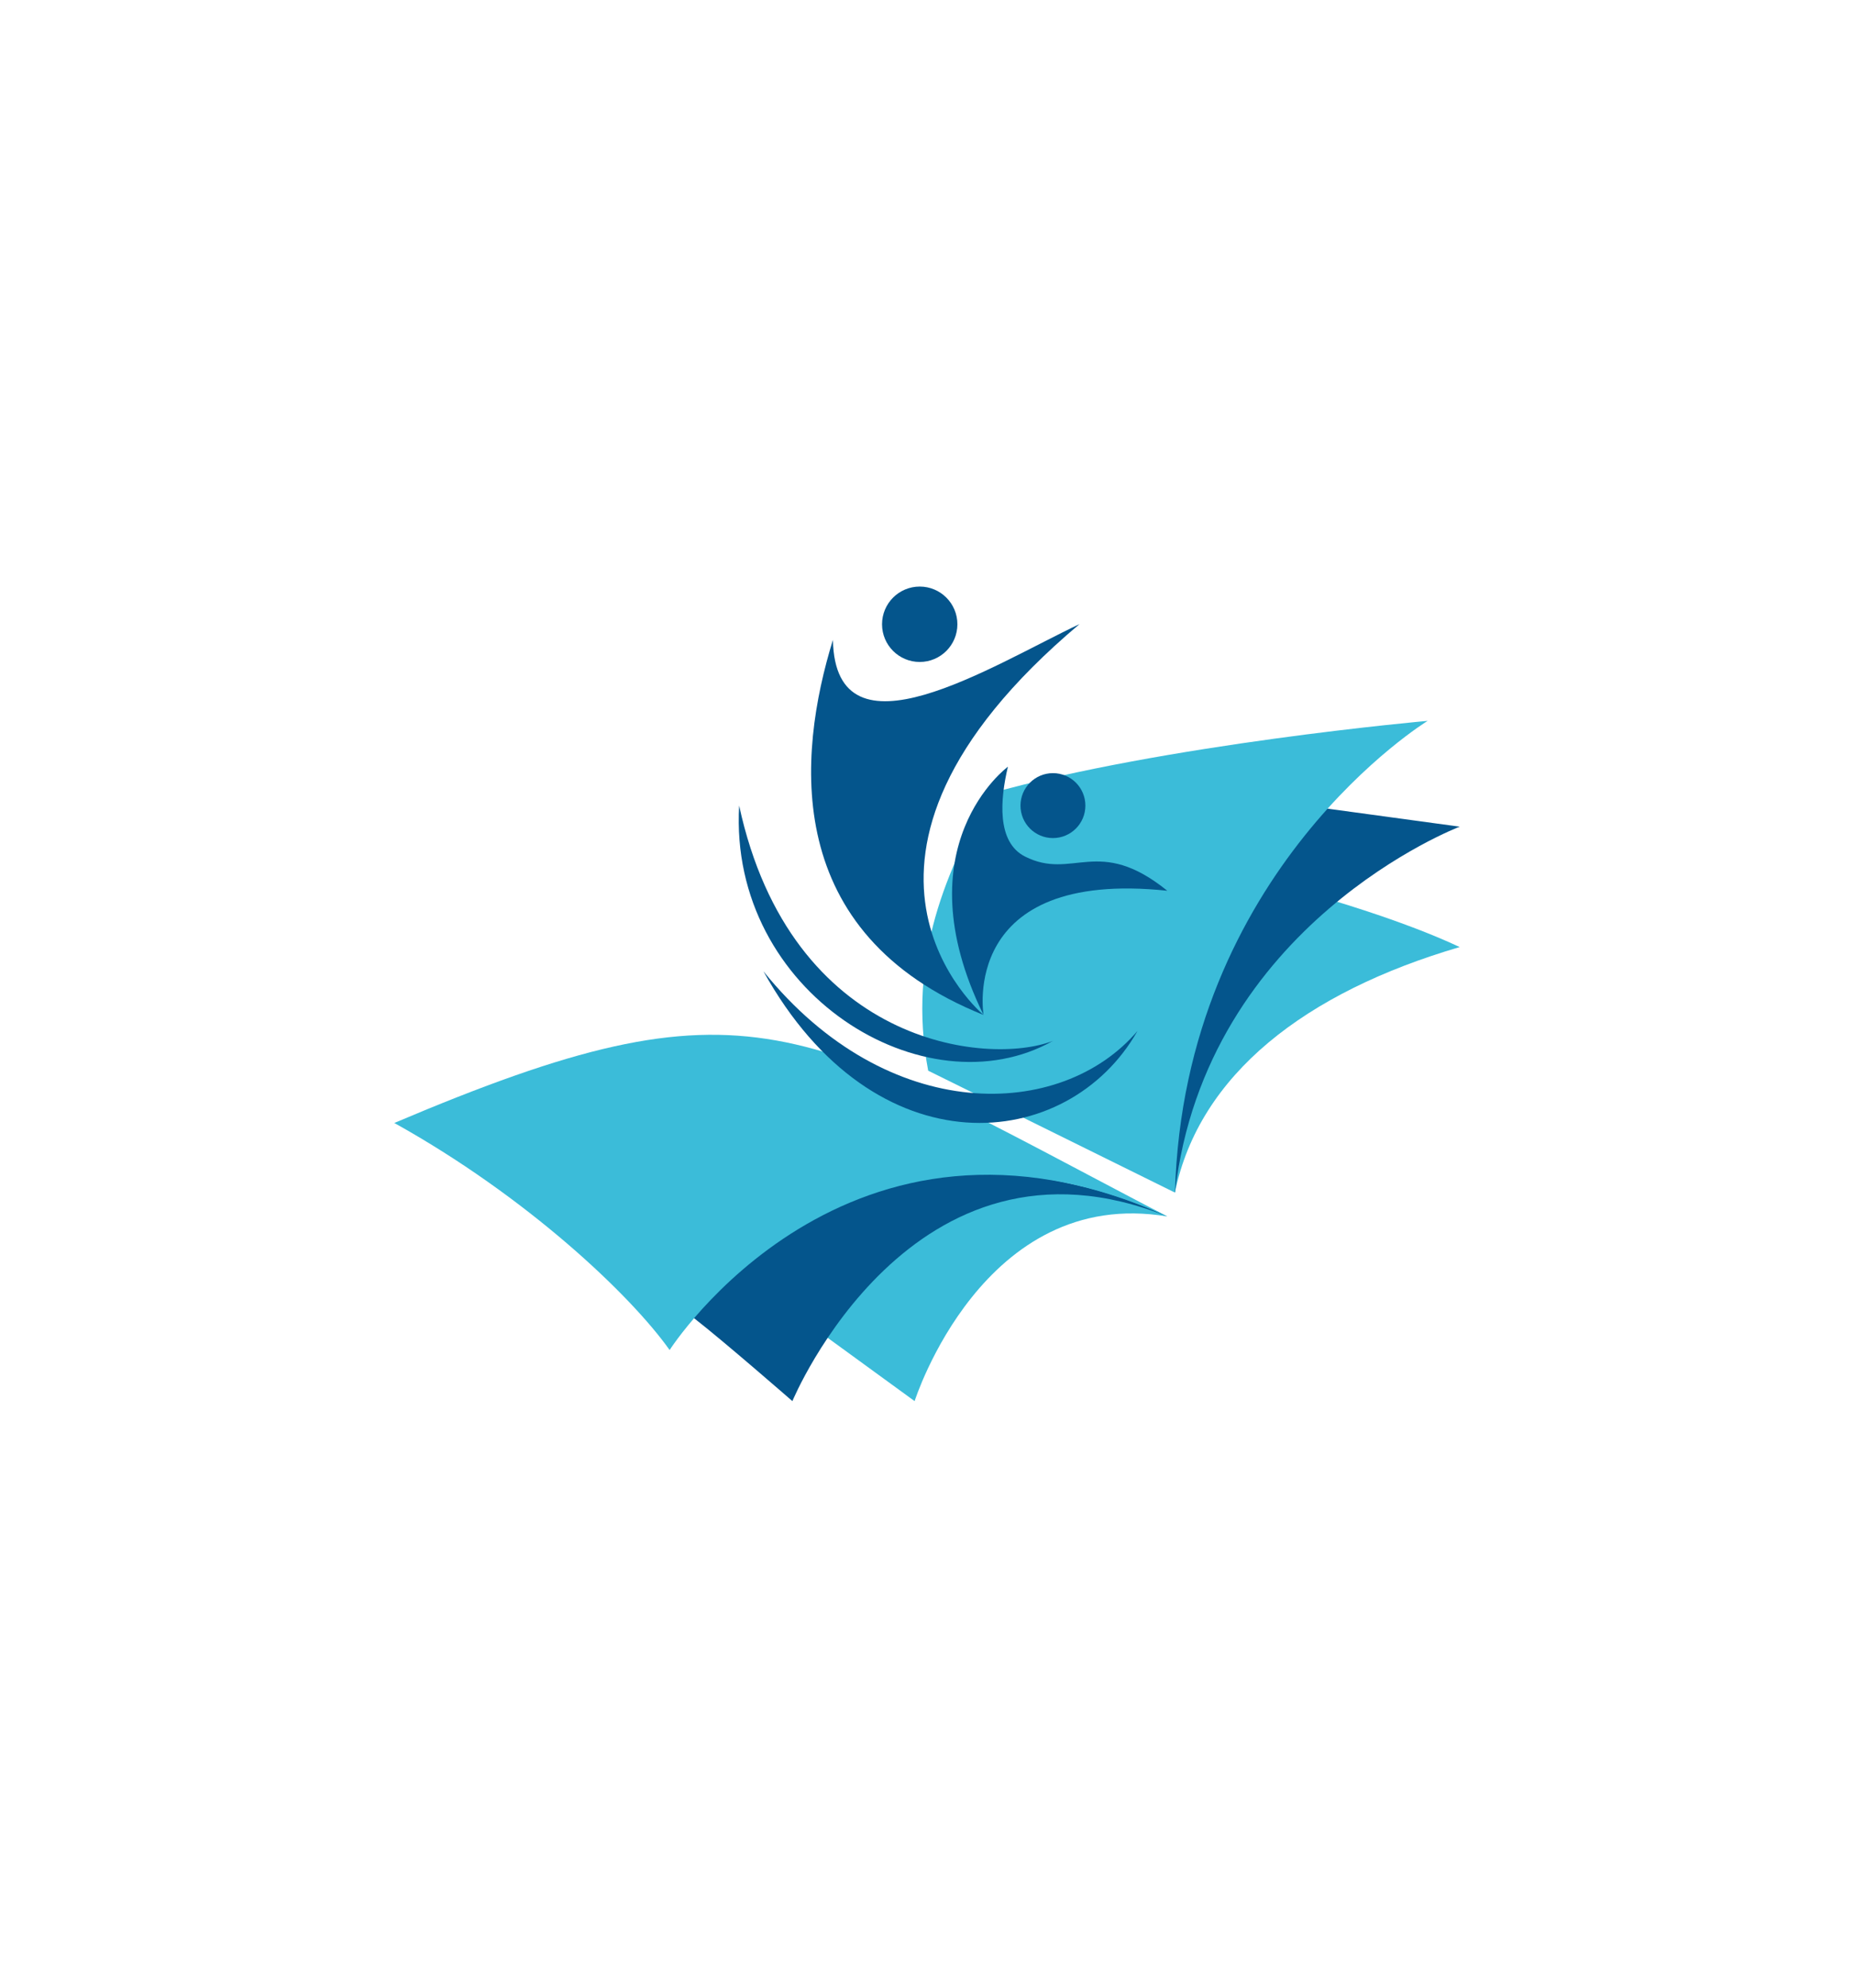
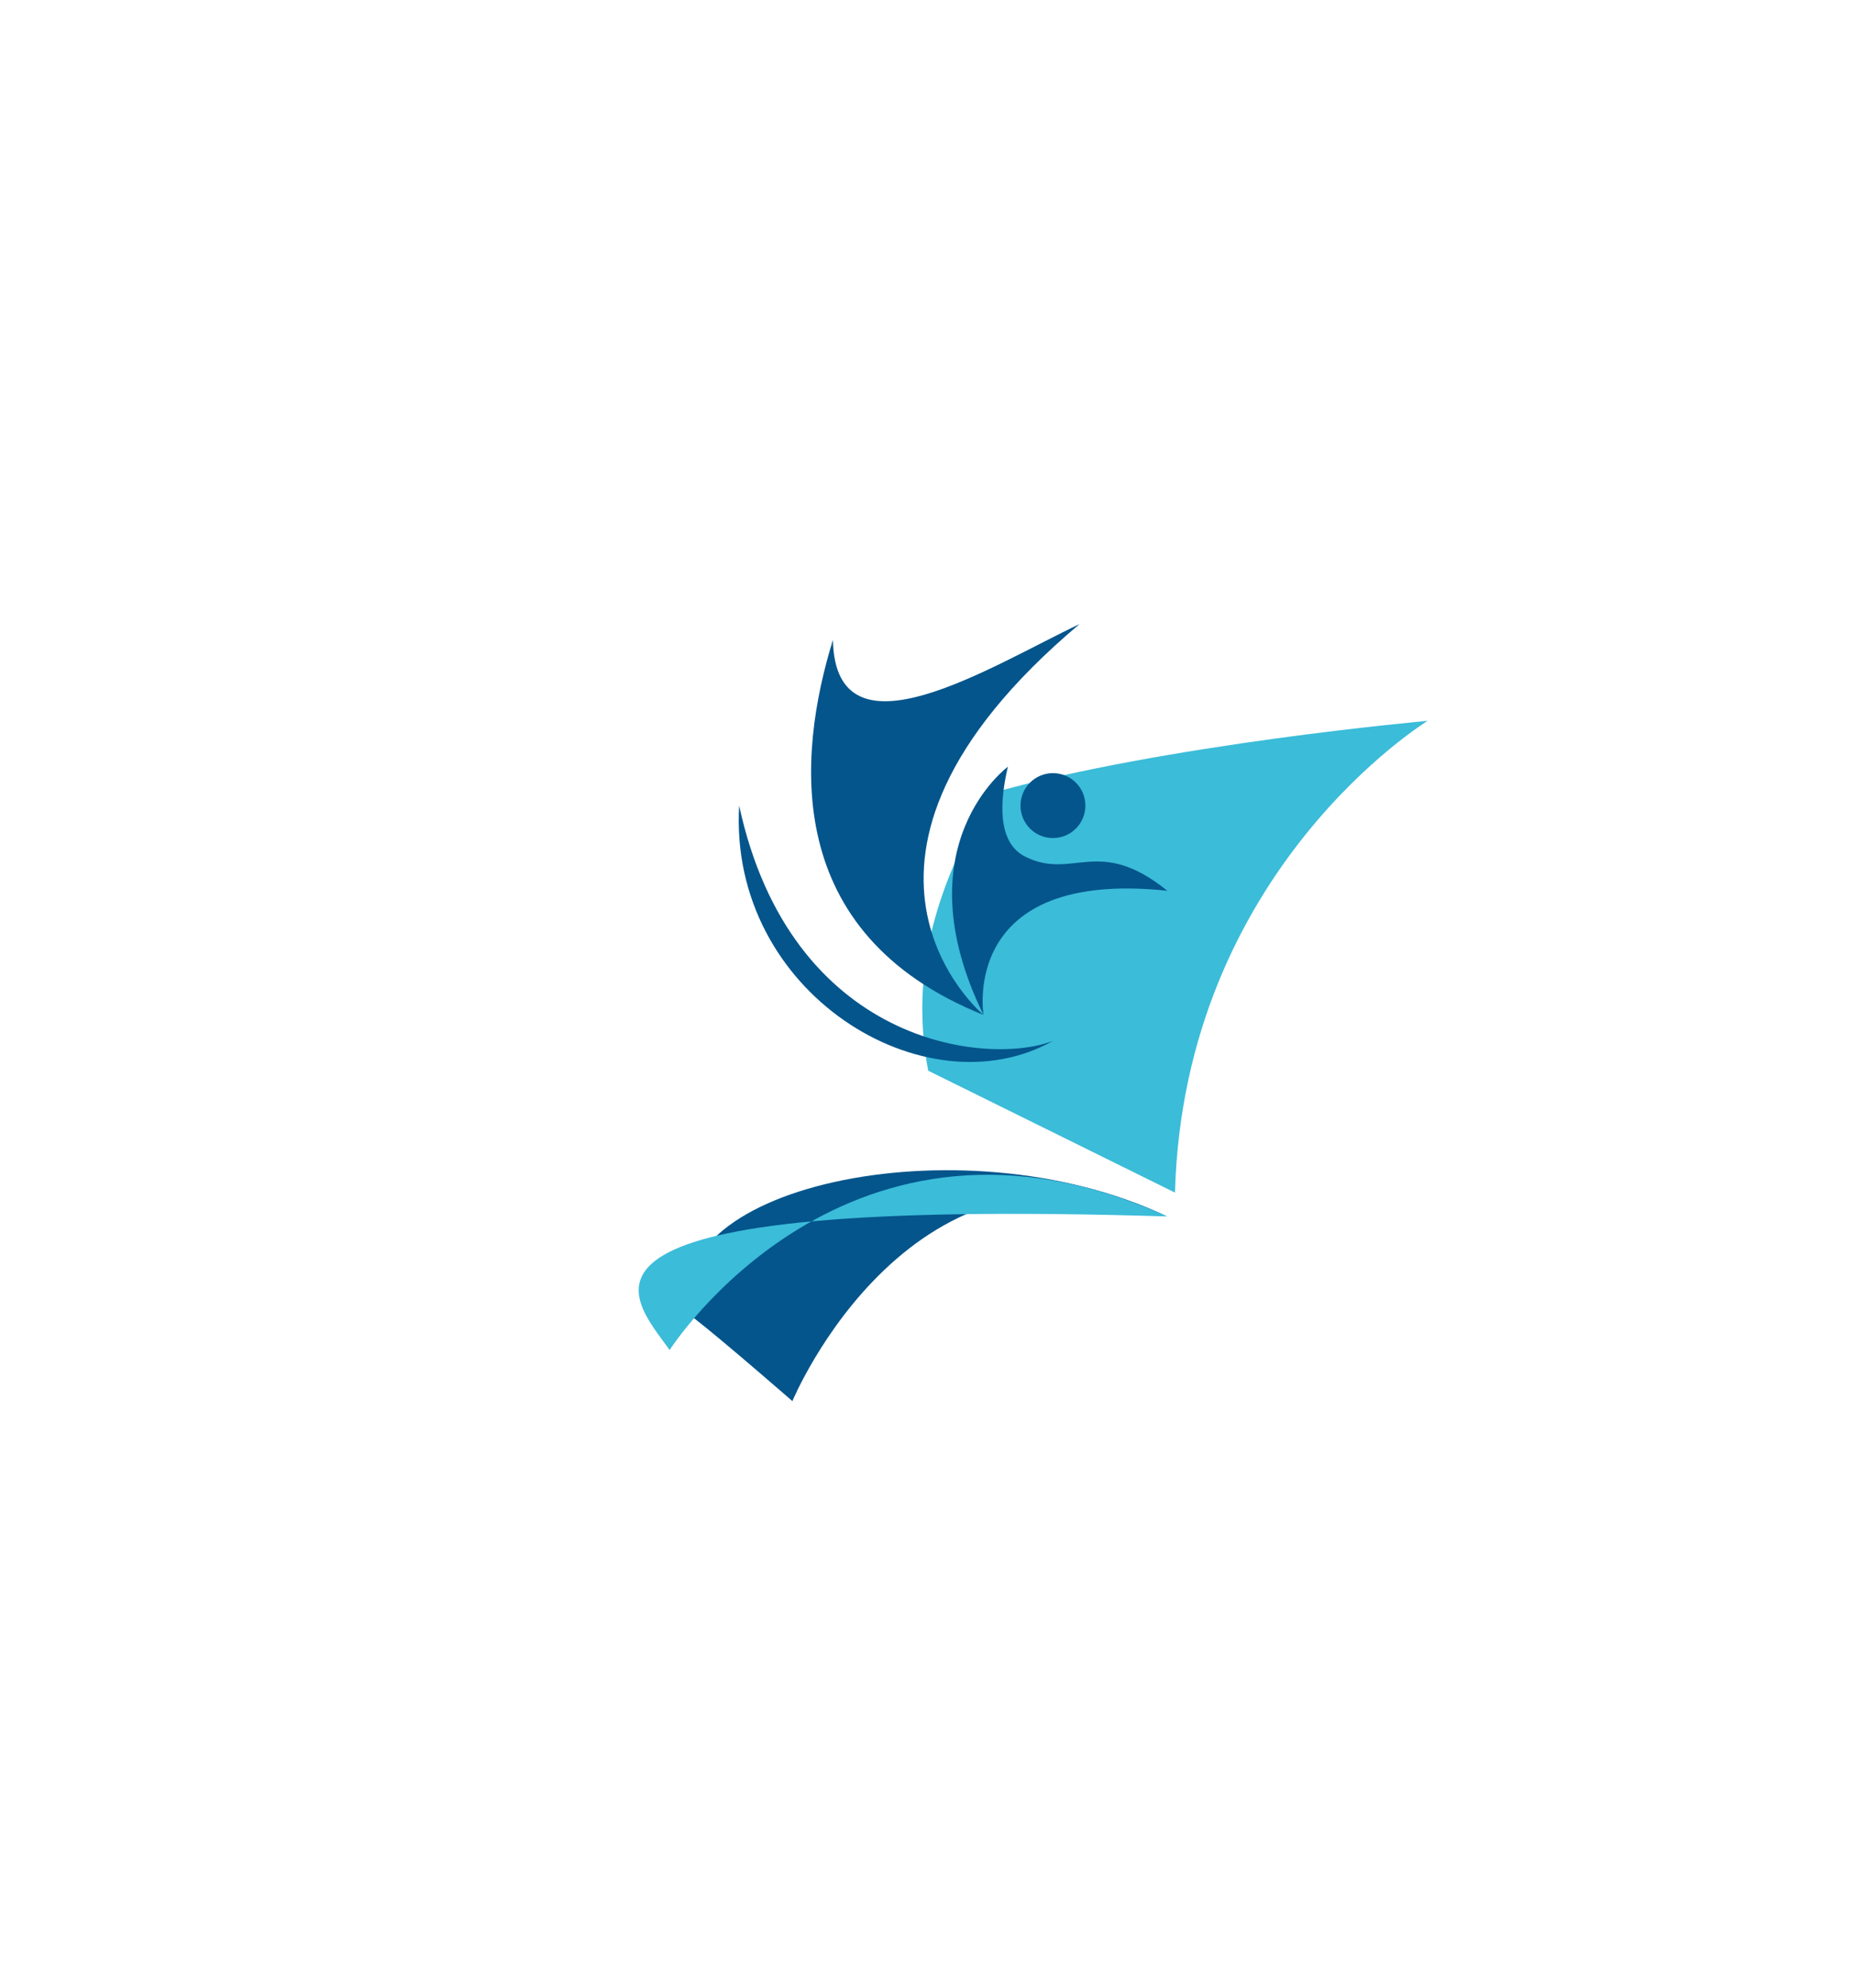
<svg xmlns="http://www.w3.org/2000/svg" id="Layer_1" data-name="Layer 1" viewBox="0 0 280 300">
  <defs>
    <style>.cls-1{fill:#3bbcd9;}.cls-2{fill:#04558c;}</style>
  </defs>
  <title>people capital inc logo</title>
-   <path class="cls-1" d="M199.12,135.27s12.49,3.5,21.33,7.67c-23.33,6.83-39.33,19.25-43,37-11.16-26-5.66-45.53-5.66-45.53Z" />
-   <path class="cls-2" d="M197.12,121.59l23.33,3.18s-38.33,14.59-43,55.21C171,156.1,187.69,127.25,197.12,121.59Z" />
  <path class="cls-1" d="M140.18,161.6,177.45,180c1.34-48.71,38.16-71.2,38.16-71.2s-39.62,3.5-66.22,11C143.29,130.94,136.9,144.27,140.18,161.6Z" />
-   <circle class="cls-2" cx="138.9" cy="94.22" r="5.69" />
  <circle class="cls-2" cx="159.02" cy="121.59" r="4.9" />
  <path class="cls-2" d="M148.54,153.19s-3.75-22.08,27.75-18.75c-10.42-8.42-14.25-1.5-21.5-5.17-4.29-2.17-3.74-8.63-2.57-13.55C152.22,115.72,136,127.61,148.54,153.19Z" />
  <path class="cls-2" d="M148.54,153.19s-28-23.25,14.5-59c-13.25,6.27-36.87,21.39-37.25,2.39C120.42,114,117.92,140.9,148.54,153.19Z" />
-   <path class="cls-1" d="M122.5,200.1l15.63,11.37s10.33-32.54,38.16-27.87c-15.16-8-39.16-7.75-43.5-.46S122.5,200.1,122.5,200.1Z" />
  <path class="cls-2" d="M119.67,211.47s18-43.37,56.62-27.87c-31.67-15-78.76-3.95-71.46,15.36C109.3,202.43,119.67,211.47,119.67,211.47Z" />
-   <path class="cls-1" d="M101.13,203.76s26.83-42,75.16-20.16c-55.8-29.12-62.74-37-116.74-14.11C79.55,180.6,95.22,195.43,101.13,203.76Z" />
+   <path class="cls-1" d="M101.13,203.76s26.83-42,75.16-20.16C79.55,180.6,95.22,195.43,101.13,203.76Z" />
  <path class="cls-2" d="M111.63,121.59c7.83,36.18,37.49,39.35,47.39,35.51C139.79,167.93,110,149.9,111.63,121.59Z" />
-   <path class="cls-2" d="M115.3,146.6c18.83,23.33,45,22.5,56.49,9C161.29,174.1,132.13,176.93,115.3,146.6Z" />
</svg>